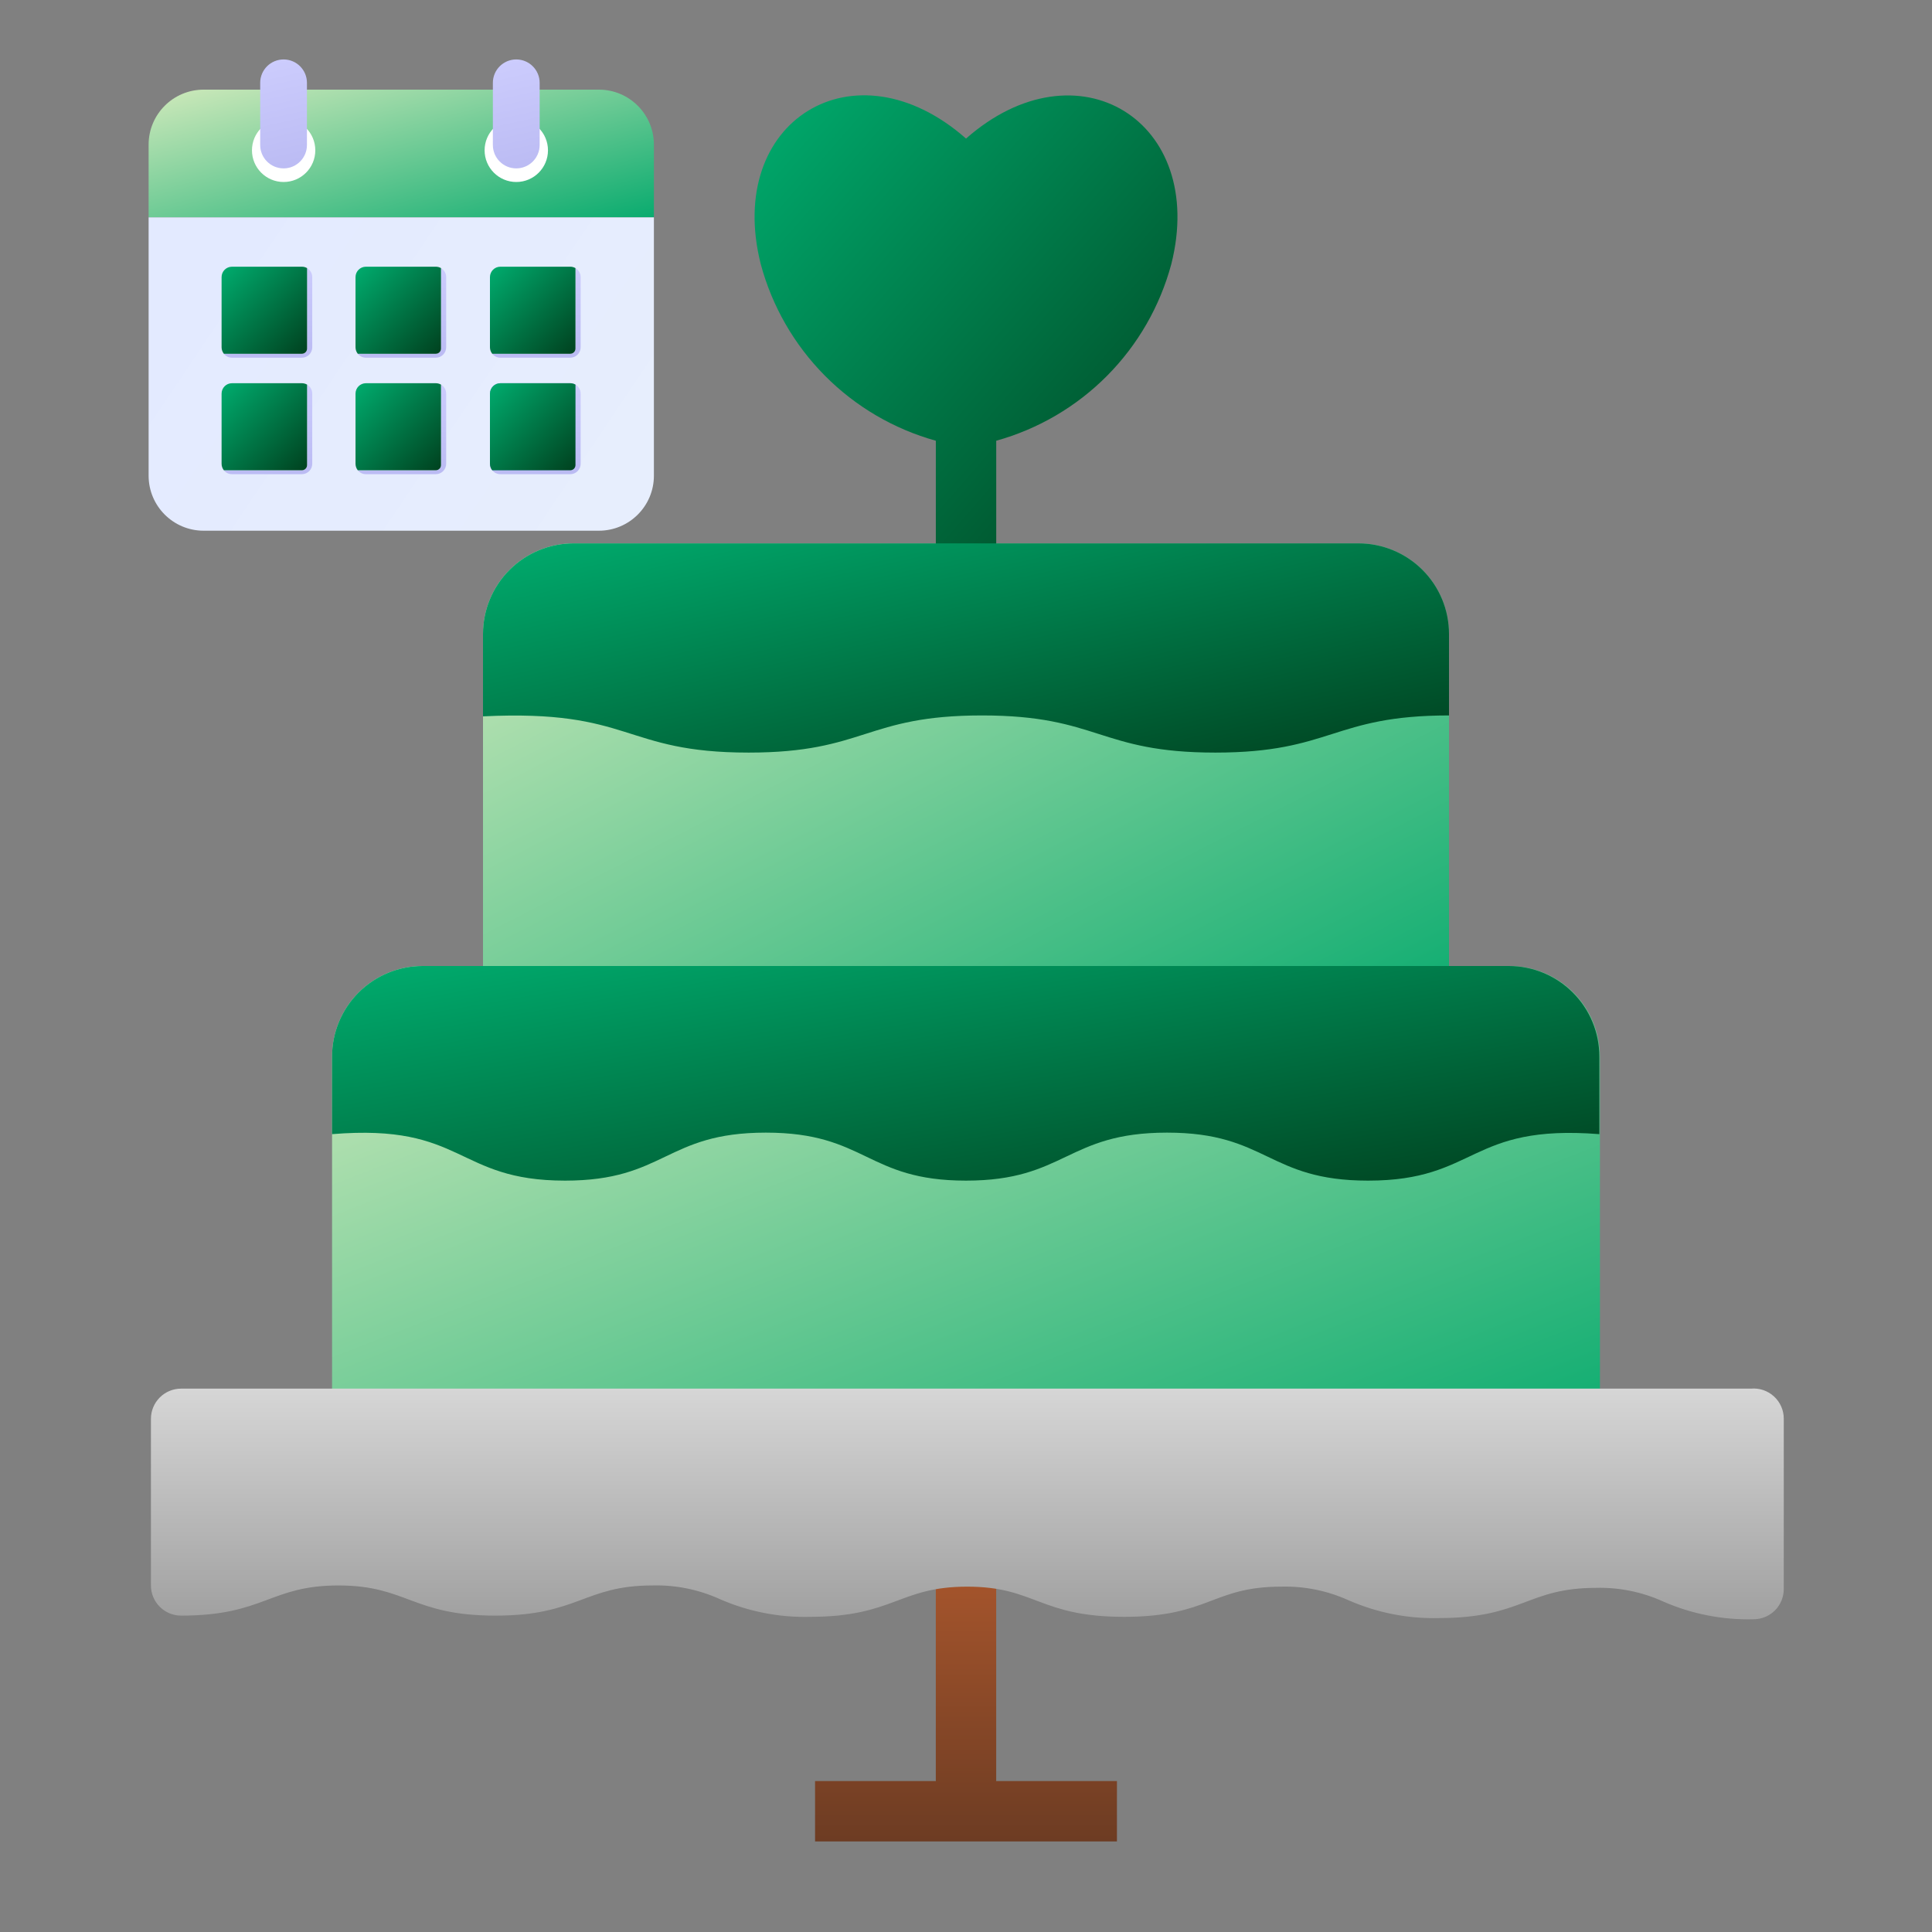
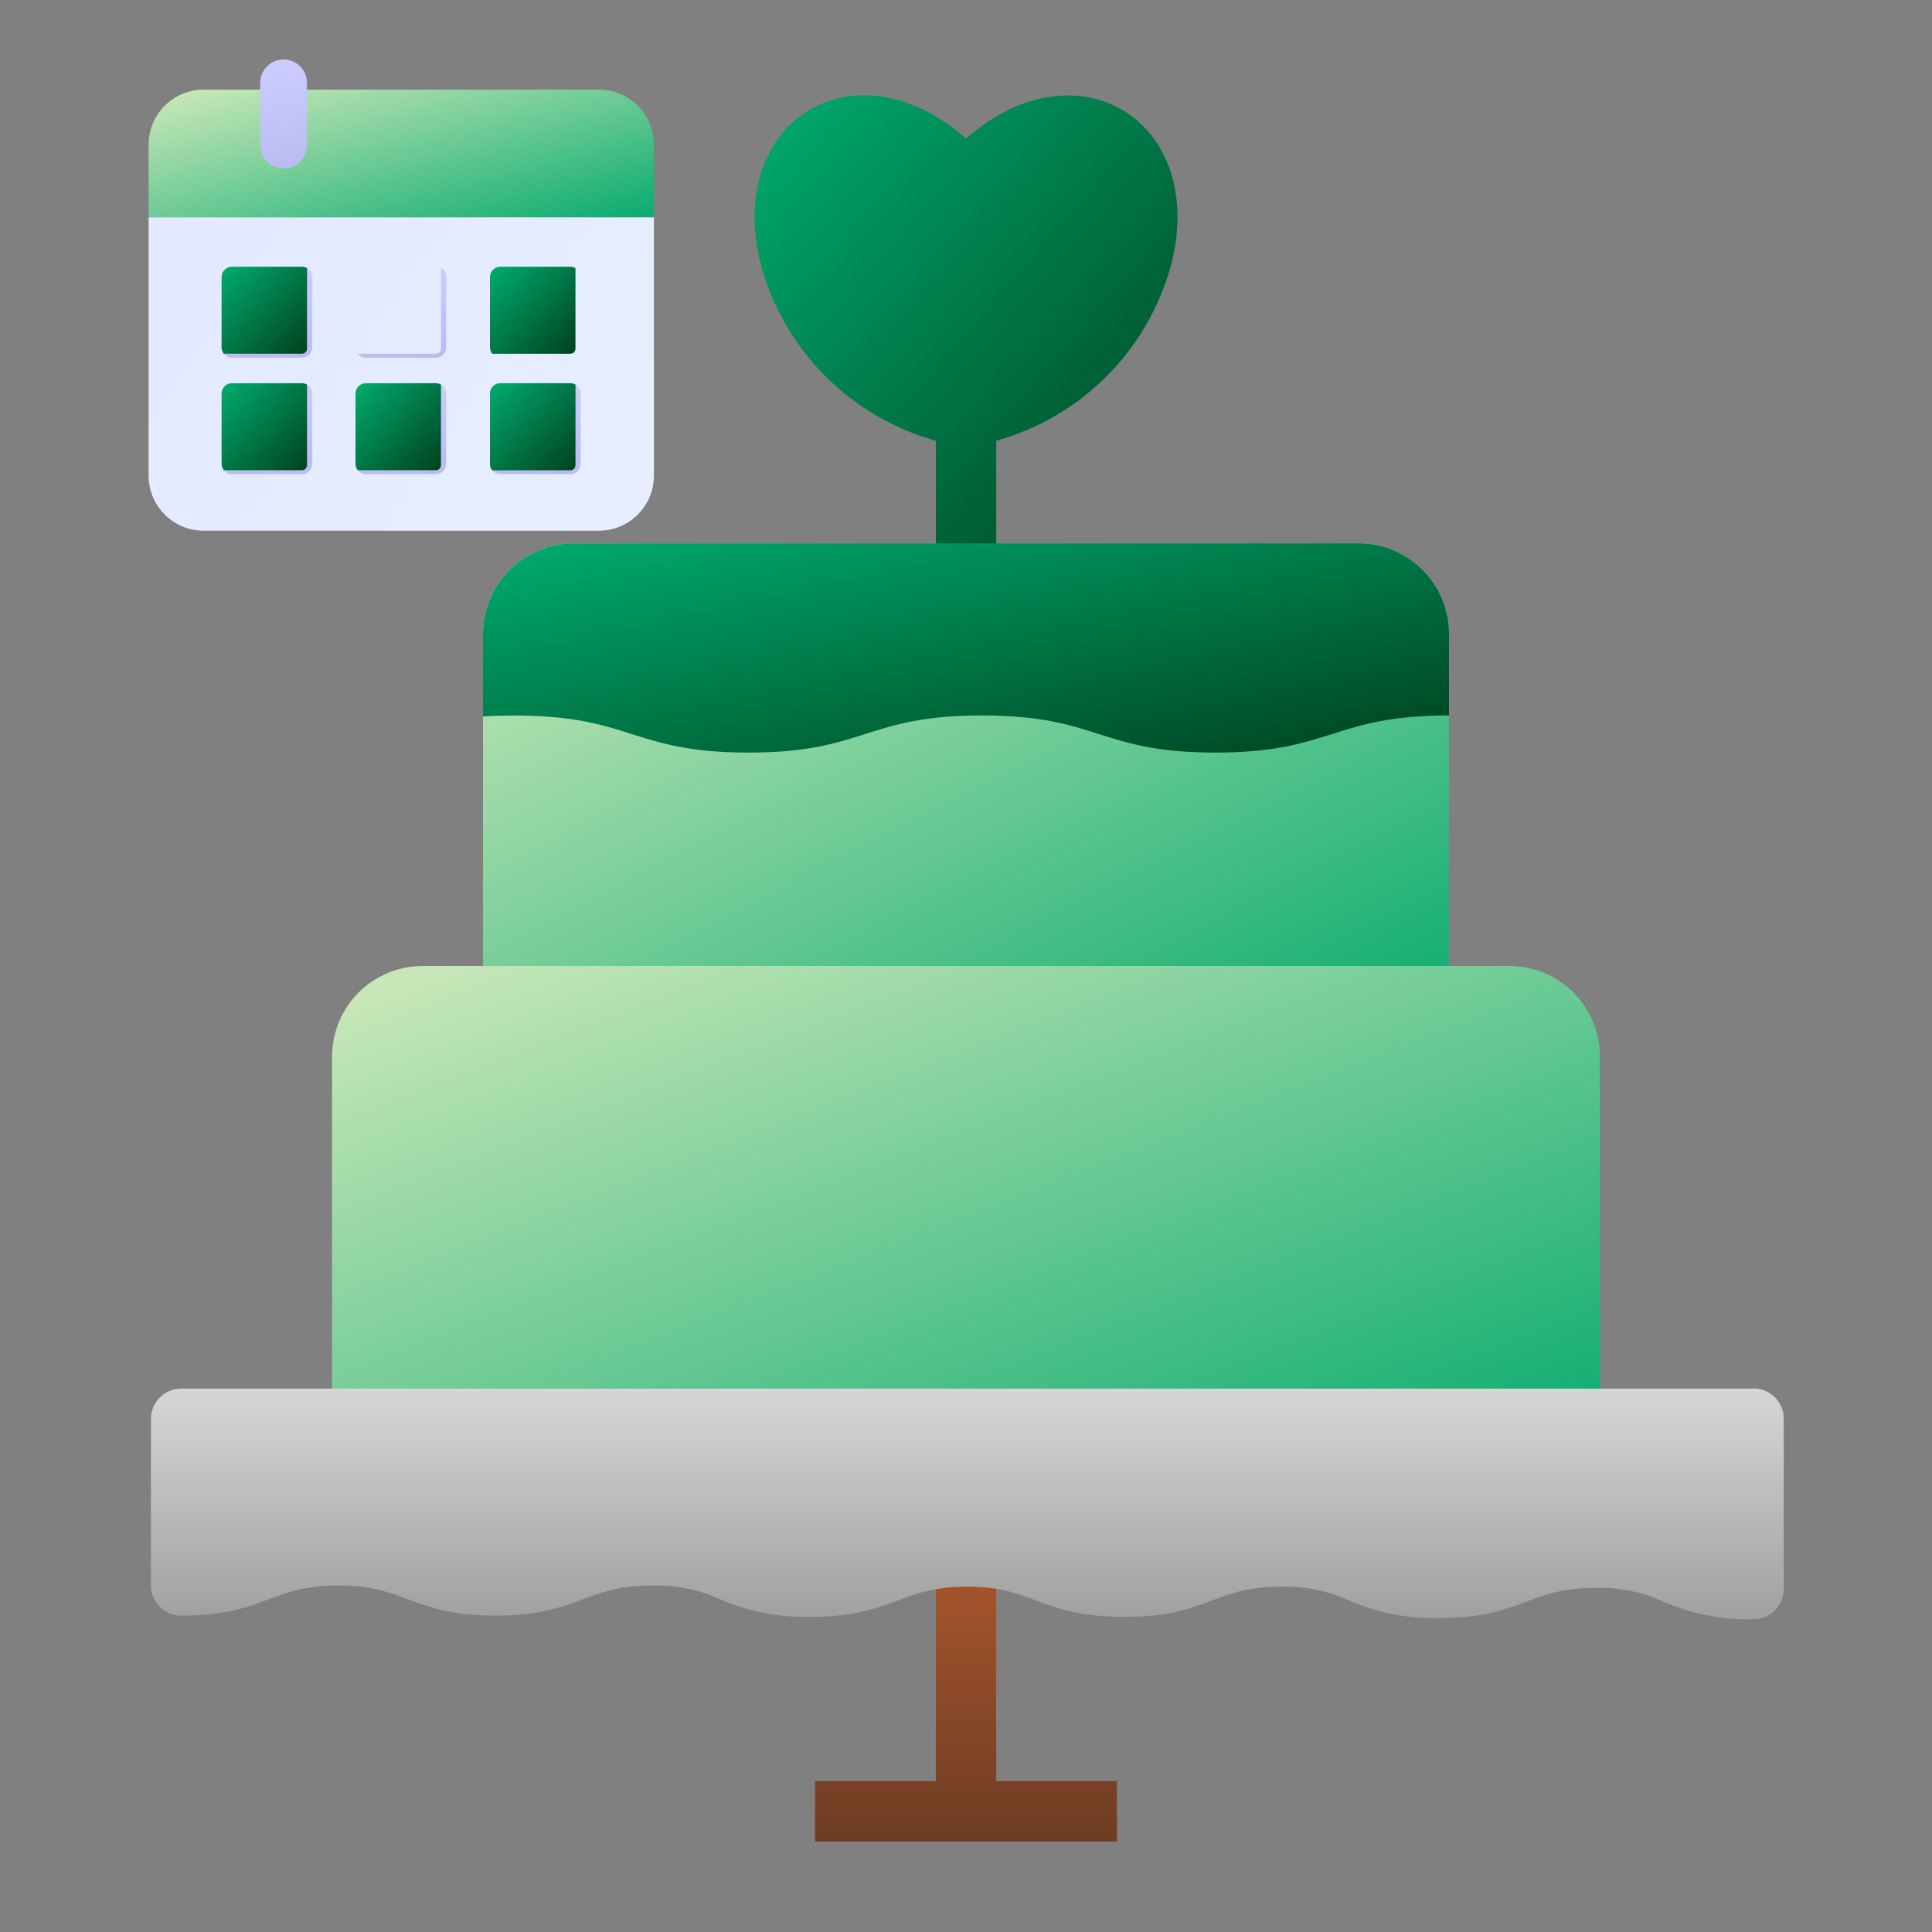
<svg xmlns="http://www.w3.org/2000/svg" width="65" height="65" viewBox="0 0 65 65" fill="none">
  <rect x="0" y="0" width="65" height="65" fill="#808080" stroke="none" />
  <path d="M20.149 3.016H6.851C5.829 3.016 5 3.844 5 4.867V7.313H22V4.867C22 3.844 21.171 3.016 20.149 3.016Z" fill="url(#paint0_linear_2472_25678)" />
-   <path d="M10.608 5.057C10.608 5.646 10.131 6.123 9.542 6.123C8.954 6.123 8.477 5.646 8.477 5.057C8.477 4.469 8.954 3.992 9.542 3.992C10.131 3.992 10.608 4.469 10.608 5.057ZM18.436 5.057C18.436 5.646 17.959 6.123 17.37 6.123C16.781 6.123 16.304 5.646 16.304 5.057C16.304 4.469 16.781 3.992 17.37 3.992C17.959 3.992 18.436 4.469 18.436 5.057Z" fill="white" />
  <path d="M6.851 17.855H20.149C21.171 17.855 22 17.026 22 16.004V7.313H5V16.004C5 17.026 5.829 17.855 6.851 17.855Z" fill="url(#paint1_linear_2472_25678)" />
  <path d="M8.754 2.787C8.754 2.352 9.106 2 9.541 2C9.975 2 10.327 2.352 10.327 2.787V4.878C10.327 5.313 9.975 5.665 9.541 5.665C9.106 5.665 8.754 5.313 8.754 4.878V2.787Z" fill="url(#paint2_linear_2472_25678)" />
-   <path d="M16.582 2.787C16.582 2.352 16.934 2 17.369 2C17.803 2 18.156 2.352 18.156 2.787V4.878C18.156 5.313 17.803 5.665 17.369 5.665C16.934 5.665 16.582 5.313 16.582 4.878V2.787Z" fill="url(#paint3_linear_2472_25678)" />
  <path d="M10.505 11.684V9.323C10.505 9.194 10.435 9.081 10.331 9.021V11.728C10.331 11.824 10.253 11.903 10.157 11.903H7.531C7.595 11.983 7.693 12.034 7.803 12.034H10.157C10.349 12.034 10.505 11.877 10.505 11.684Z" fill="url(#paint4_linear_2472_25678)" />
  <path d="M10.505 15.603V13.243C10.505 13.113 10.435 13 10.331 12.94V15.647C10.331 15.743 10.253 15.822 10.157 15.822H7.531C7.595 15.902 7.693 15.953 7.803 15.953H10.157C10.349 15.953 10.505 15.796 10.505 15.603Z" fill="url(#paint5_linear_2472_25678)" />
  <path d="M15.011 11.684V9.323C15.011 9.194 14.941 9.081 14.837 9.021V11.728C14.837 11.824 14.759 11.903 14.663 11.903H12.037C12.101 11.983 12.199 12.034 12.309 12.034H14.663C14.855 12.034 15.011 11.877 15.011 11.684Z" fill="url(#paint6_linear_2472_25678)" />
  <path d="M15.011 15.603V13.243C15.011 13.113 14.941 13 14.837 12.94V15.647C14.837 15.743 14.759 15.822 14.663 15.822H12.037C12.101 15.902 12.199 15.953 12.309 15.953H14.663C14.855 15.953 15.011 15.796 15.011 15.603Z" fill="url(#paint7_linear_2472_25678)" />
-   <path d="M19.535 11.684V9.323C19.535 9.194 19.465 9.081 19.36 9.021V11.728C19.36 11.824 19.282 11.903 19.186 11.903H16.561C16.624 11.983 16.723 12.034 16.833 12.034H19.186C19.378 12.034 19.535 11.877 19.535 11.684Z" fill="url(#paint8_linear_2472_25678)" />
  <path d="M19.535 15.603V13.243C19.535 13.113 19.465 13 19.36 12.94V15.647C19.36 15.743 19.282 15.822 19.186 15.822H16.561C16.624 15.902 16.723 15.953 16.833 15.953H19.186C19.378 15.953 19.535 15.796 19.535 15.603Z" fill="url(#paint9_linear_2472_25678)" />
  <path d="M10.157 8.973H7.804C7.611 8.973 7.455 9.13 7.455 9.323V11.684C7.455 11.766 7.484 11.842 7.532 11.902H10.157C10.253 11.902 10.331 11.824 10.331 11.727V9.02C10.28 8.99 10.22 8.973 10.157 8.973Z" fill="url(#paint10_linear_2472_25678)" />
  <path d="M10.157 12.893H7.804C7.611 12.893 7.455 13.05 7.455 13.243V15.603C7.455 15.686 7.484 15.762 7.532 15.822H10.157C10.253 15.822 10.331 15.744 10.331 15.647V12.94C10.28 12.91 10.22 12.893 10.157 12.893Z" fill="url(#paint11_linear_2472_25678)" />
-   <path d="M14.663 8.973H12.31C12.117 8.973 11.961 9.13 11.961 9.323V11.684C11.961 11.766 11.99 11.842 12.037 11.902H14.663C14.759 11.902 14.837 11.824 14.837 11.727V9.02C14.786 8.99 14.726 8.973 14.663 8.973Z" fill="url(#paint12_linear_2472_25678)" />
  <path d="M14.663 12.893H12.31C12.117 12.893 11.961 13.05 11.961 13.243V15.603C11.961 15.686 11.99 15.762 12.037 15.822H14.663C14.759 15.822 14.837 15.744 14.837 15.647V12.94C14.786 12.91 14.726 12.893 14.663 12.893Z" fill="url(#paint13_linear_2472_25678)" />
  <path d="M19.186 8.973H16.833C16.64 8.973 16.484 9.13 16.484 9.323V11.684C16.484 11.766 16.513 11.842 16.561 11.902H19.186C19.283 11.902 19.361 11.824 19.361 11.727V9.02C19.309 8.99 19.25 8.973 19.186 8.973Z" fill="url(#paint14_linear_2472_25678)" />
  <path d="M19.186 12.893H16.833C16.64 12.893 16.484 13.05 16.484 13.243V15.603C16.484 15.686 16.513 15.762 16.561 15.822H19.186C19.283 15.822 19.361 15.744 19.361 15.647V12.94C19.309 12.91 19.25 12.893 19.186 12.893Z" fill="url(#paint15_linear_2472_25678)" />
  <path d="M19.186 12.893H16.833C16.64 12.893 16.484 13.05 16.484 13.243V15.603C16.484 15.686 16.513 15.762 16.561 15.822H19.186C19.283 15.822 19.361 15.744 19.361 15.647V12.94C19.309 12.91 19.25 12.893 19.186 12.893Z" fill="url(#paint16_linear_2472_25678)" />
  <path d="M45.703 18.281H19.297C18.489 18.281 17.714 18.602 17.142 19.174C16.571 19.745 16.25 20.52 16.25 21.328V33.516C16.25 33.785 16.357 34.043 16.547 34.234C16.738 34.424 16.996 34.531 17.266 34.531H47.734C48.004 34.531 48.262 34.424 48.453 34.234C48.643 34.043 48.75 33.785 48.75 33.516V21.328C48.75 20.52 48.429 19.745 47.858 19.174C47.286 18.602 46.511 18.281 45.703 18.281Z" fill="url(#paint17_linear_2472_25678)" />
  <path d="M50.781 32.5H14.219C13.411 32.5 12.636 32.821 12.064 33.392C11.493 33.964 11.172 34.739 11.172 35.547V47.734C11.172 48.004 11.279 48.262 11.469 48.453C11.66 48.643 11.918 48.75 12.188 48.75H52.812C53.082 48.75 53.34 48.643 53.531 48.453C53.721 48.262 53.828 48.004 53.828 47.734V35.547C53.828 34.739 53.507 33.964 52.936 33.392C52.364 32.821 51.589 32.5 50.781 32.5Z" fill="url(#paint18_linear_2472_25678)" />
  <path d="M32.501 4.662C28.753 1.361 24.376 4.063 25.595 8.887C25.975 10.304 26.719 11.597 27.752 12.639C28.785 13.681 30.072 14.435 31.485 14.828V19.206H33.517V14.828C34.93 14.435 36.217 13.681 37.25 12.639C38.283 11.597 39.026 10.304 39.407 8.887C40.626 4.063 36.238 1.371 32.501 4.662Z" fill="url(#paint19_linear_2472_25678)" />
  <path d="M33.516 59.922V51.797H31.484V59.922H27.422V61.953H37.578V59.922H33.516Z" fill="url(#paint20_linear_2472_25678)" />
  <path d="M58.906 46.719H6.094C5.824 46.719 5.566 46.826 5.376 47.016C5.185 47.207 5.078 47.465 5.078 47.734V53.341C5.078 53.61 5.185 53.868 5.376 54.059C5.566 54.249 5.824 54.356 6.094 54.356C8.897 54.356 9.08 53.341 11.385 53.341C13.691 53.341 13.873 54.356 16.666 54.356C19.459 54.356 19.652 53.341 21.948 53.341C22.727 53.32 23.502 53.476 24.212 53.798C25.172 54.219 26.212 54.424 27.259 54.397C30.062 54.397 30.245 53.381 32.541 53.381C34.836 53.381 34.968 54.397 37.822 54.397C40.676 54.397 40.788 53.381 43.103 53.381C43.883 53.36 44.657 53.517 45.368 53.838C46.327 54.26 47.367 54.465 48.415 54.438C51.218 54.438 51.38 53.422 53.696 53.422C54.472 53.402 55.243 53.558 55.951 53.879C56.91 54.301 57.95 54.505 58.998 54.478C59.267 54.478 59.525 54.371 59.716 54.181C59.906 53.99 60.013 53.732 60.013 53.462V47.734C60.014 47.593 59.985 47.453 59.928 47.323C59.872 47.194 59.788 47.077 59.684 46.982C59.58 46.886 59.457 46.813 59.323 46.768C59.189 46.723 59.047 46.706 58.906 46.719Z" fill="url(#paint21_linear_2472_25678)" />
-   <path d="M19.012 39.721C22.384 39.721 22.384 38.106 25.766 38.106C29.148 38.106 29.148 39.721 32.5 39.721C35.852 39.721 35.882 38.106 39.264 38.106C42.646 38.106 42.646 39.721 46.028 39.721C49.715 39.721 49.4 37.812 53.808 38.157V35.547C53.808 34.739 53.487 33.964 52.915 33.392C52.344 32.821 51.569 32.5 50.761 32.5H14.219C13.411 32.5 12.636 32.821 12.064 33.392C11.493 33.964 11.172 34.739 11.172 35.547V38.157C15.641 37.791 15.316 39.721 19.012 39.721Z" fill="url(#paint22_linear_2472_25678)" />
  <path d="M45.703 18.281H19.297C18.489 18.281 17.714 18.602 17.142 19.174C16.571 19.745 16.25 20.52 16.25 21.328V24.101C21.277 23.857 20.932 25.32 25.188 25.32C29.108 25.32 29.108 24.07 33.038 24.07C36.969 24.07 36.969 25.32 40.889 25.32C44.809 25.32 44.83 24.07 48.75 24.07V21.328C48.75 20.52 48.429 19.745 47.858 19.174C47.286 18.602 46.511 18.281 45.703 18.281Z" fill="url(#paint23_linear_2472_25678)" />
  <defs>
    <linearGradient id="paint0_linear_2472_25678" x1="5.712" y1="3.178" x2="7.84" y2="11.403" gradientUnits="userSpaceOnUse">
      <stop stop-color="#C8E7B8" />
      <stop offset="1" stop-color="#00A86B" />
    </linearGradient>
    <linearGradient id="paint1_linear_2472_25678" x1="7.158" y1="7.311" x2="21.28" y2="16.805" gradientUnits="userSpaceOnUse">
      <stop stop-color="#E3EAFF" />
      <stop offset="1" stop-color="#E7EEFD" />
    </linearGradient>
    <linearGradient id="paint2_linear_2472_25678" x1="9.541" y1="2" x2="10.436" y2="6.002" gradientUnits="userSpaceOnUse">
      <stop stop-color="#CCCCFD" />
      <stop offset="1" stop-color="#B9B9F2" />
    </linearGradient>
    <linearGradient id="paint3_linear_2472_25678" x1="17.369" y1="2" x2="18.264" y2="6.002" gradientUnits="userSpaceOnUse">
      <stop stop-color="#CCCCFD" />
      <stop offset="1" stop-color="#B9B9F2" />
    </linearGradient>
    <linearGradient id="paint4_linear_2472_25678" x1="9.018" y1="9.021" x2="9.351" y2="12.443" gradientUnits="userSpaceOnUse">
      <stop stop-color="#CCCCFD" />
      <stop offset="1" stop-color="#B9B9F2" />
    </linearGradient>
    <linearGradient id="paint5_linear_2472_25678" x1="9.018" y1="12.94" x2="9.351" y2="16.362" gradientUnits="userSpaceOnUse">
      <stop stop-color="#CCCCFD" />
      <stop offset="1" stop-color="#B9B9F2" />
    </linearGradient>
    <linearGradient id="paint6_linear_2472_25678" x1="13.524" y1="9.021" x2="13.857" y2="12.443" gradientUnits="userSpaceOnUse">
      <stop stop-color="#CCCCFD" />
      <stop offset="1" stop-color="#B9B9F2" />
    </linearGradient>
    <linearGradient id="paint7_linear_2472_25678" x1="13.524" y1="12.94" x2="13.857" y2="16.362" gradientUnits="userSpaceOnUse">
      <stop stop-color="#CCCCFD" />
      <stop offset="1" stop-color="#B9B9F2" />
    </linearGradient>
    <linearGradient id="paint8_linear_2472_25678" x1="18.048" y1="9.021" x2="18.381" y2="12.443" gradientUnits="userSpaceOnUse">
      <stop stop-color="#CCCCFD" />
      <stop offset="1" stop-color="#B9B9F2" />
    </linearGradient>
    <linearGradient id="paint9_linear_2472_25678" x1="18.048" y1="12.94" x2="18.381" y2="16.362" gradientUnits="userSpaceOnUse">
      <stop stop-color="#CCCCFD" />
      <stop offset="1" stop-color="#B9B9F2" />
    </linearGradient>
    <linearGradient id="paint10_linear_2472_25678" x1="7.576" y1="9.084" x2="10.564" y2="11.951" gradientUnits="userSpaceOnUse">
      <stop stop-color="#00A86B" />
      <stop offset="1" stop-color="#003C1B" />
    </linearGradient>
    <linearGradient id="paint11_linear_2472_25678" x1="7.576" y1="13.003" x2="10.564" y2="15.871" gradientUnits="userSpaceOnUse">
      <stop stop-color="#00A86B" />
      <stop offset="1" stop-color="#003C1B" />
    </linearGradient>
    <linearGradient id="paint12_linear_2472_25678" x1="12.081" y1="9.084" x2="15.07" y2="11.951" gradientUnits="userSpaceOnUse">
      <stop stop-color="#00A86B" />
      <stop offset="1" stop-color="#003C1B" />
    </linearGradient>
    <linearGradient id="paint13_linear_2472_25678" x1="12.081" y1="13.003" x2="15.07" y2="15.871" gradientUnits="userSpaceOnUse">
      <stop stop-color="#00A86B" />
      <stop offset="1" stop-color="#003C1B" />
    </linearGradient>
    <linearGradient id="paint14_linear_2472_25678" x1="16.605" y1="9.084" x2="19.593" y2="11.951" gradientUnits="userSpaceOnUse">
      <stop stop-color="#00A86B" />
      <stop offset="1" stop-color="#003C1B" />
    </linearGradient>
    <linearGradient id="paint15_linear_2472_25678" x1="16.905" y1="16.09" x2="19.528" y2="14.892" gradientUnits="userSpaceOnUse">
      <stop offset="0.096" stop-color="#8785F2" />
      <stop offset="0.991" stop-color="#A6ADFB" />
    </linearGradient>
    <linearGradient id="paint16_linear_2472_25678" x1="16.605" y1="13.003" x2="19.593" y2="15.871" gradientUnits="userSpaceOnUse">
      <stop stop-color="#00A86B" />
      <stop offset="1" stop-color="#003C1B" />
    </linearGradient>
    <linearGradient id="paint17_linear_2472_25678" x1="17.611" y1="18.894" x2="31.071" y2="45.195" gradientUnits="userSpaceOnUse">
      <stop stop-color="#C8E7B8" />
      <stop offset="1" stop-color="#00A86B" />
    </linearGradient>
    <linearGradient id="paint18_linear_2472_25678" x1="12.958" y1="33.112" x2="24.191" y2="61.922" gradientUnits="userSpaceOnUse">
      <stop stop-color="#C8E7B8" />
      <stop offset="1" stop-color="#00A86B" />
    </linearGradient>
    <linearGradient id="paint19_linear_2472_25678" x1="25.983" y1="3.81" x2="42.161" y2="17.867" gradientUnits="userSpaceOnUse">
      <stop stop-color="#00A86B" />
      <stop offset="1" stop-color="#003C1B" />
    </linearGradient>
    <linearGradient id="paint20_linear_2472_25678" x1="32.5" y1="51.797" x2="32.5" y2="61.953" gradientUnits="userSpaceOnUse">
      <stop stop-color="#AD582D" />
      <stop offset="1" stop-color="#6D3C23" />
    </linearGradient>
    <linearGradient id="paint21_linear_2472_25678" x1="32.5" y1="46.719" x2="32.5" y2="54.356" gradientUnits="userSpaceOnUse">
      <stop stop-color="#D6D6D6" />
      <stop offset="1" stop-color="#A1A1A1" />
    </linearGradient>
    <linearGradient id="paint22_linear_2472_25678" x1="12.957" y1="32.772" x2="15.439" y2="47.09" gradientUnits="userSpaceOnUse">
      <stop stop-color="#00A86B" />
      <stop offset="1" stop-color="#003C1B" />
    </linearGradient>
    <linearGradient id="paint23_linear_2472_25678" x1="17.611" y1="18.547" x2="20.648" y2="32.248" gradientUnits="userSpaceOnUse">
      <stop stop-color="#00A86B" />
      <stop offset="1" stop-color="#003C1B" />
    </linearGradient>
  </defs>
</svg>